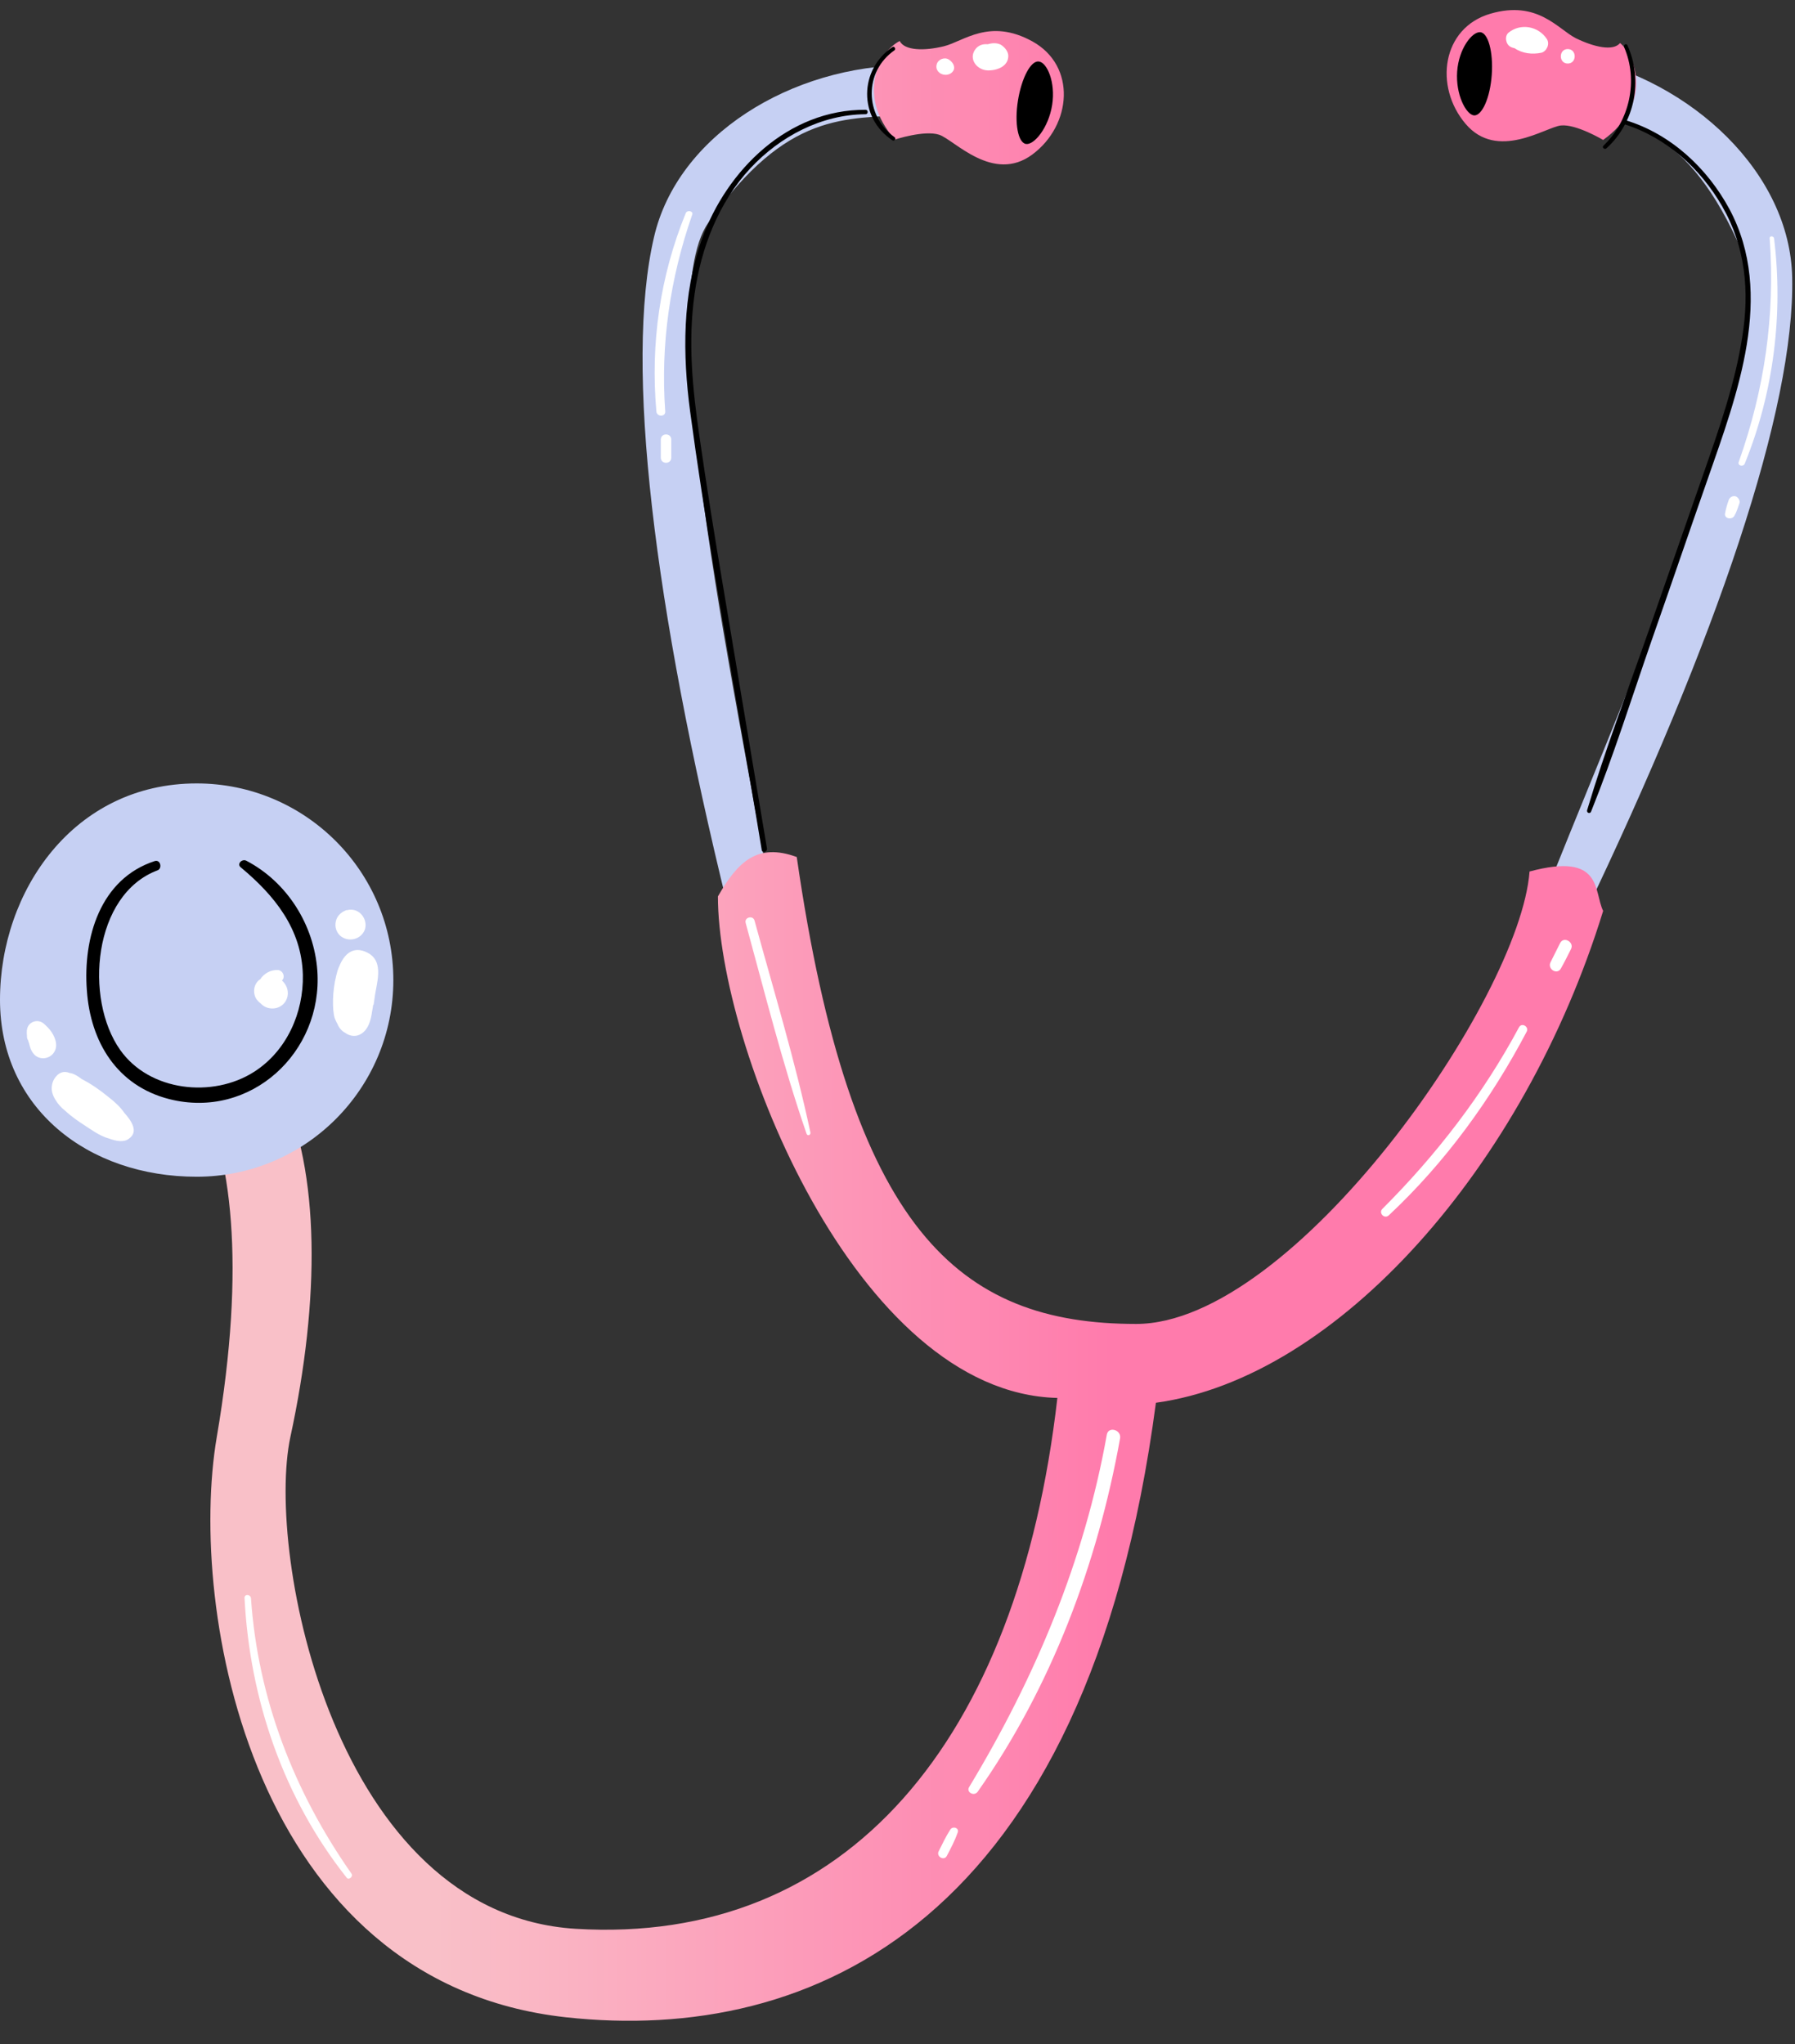
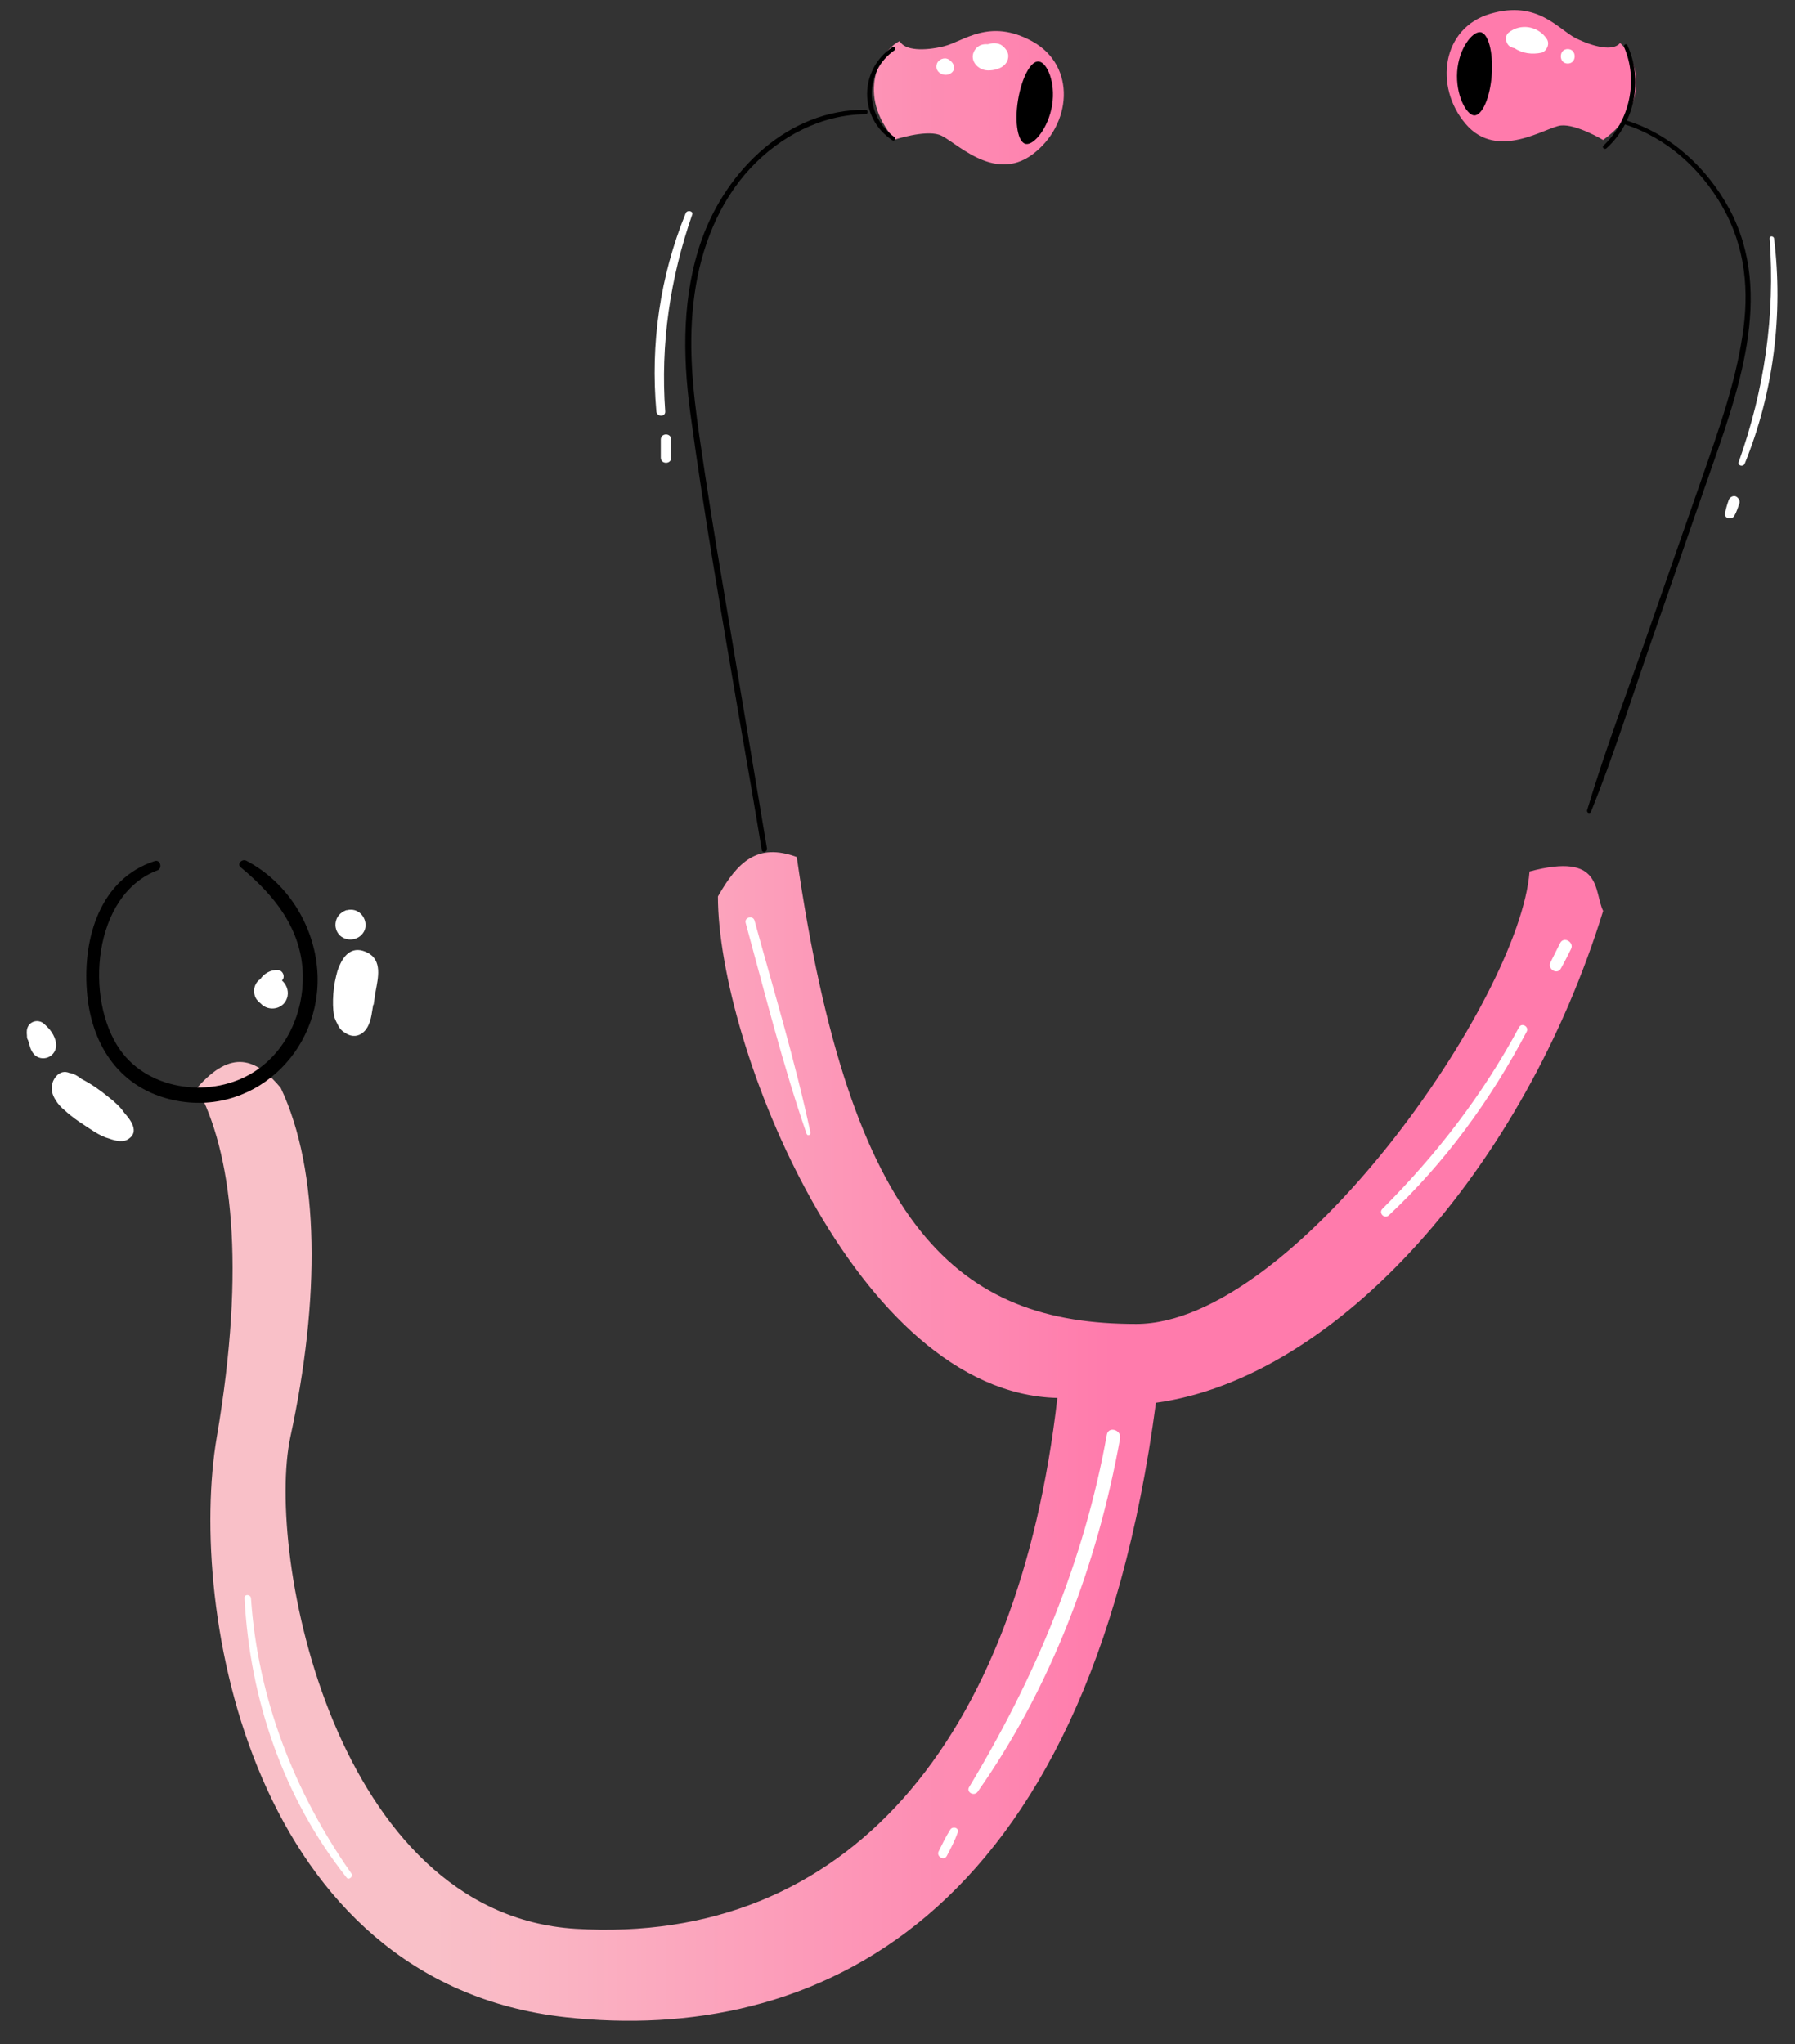
<svg xmlns="http://www.w3.org/2000/svg" xmlns:xlink="http://www.w3.org/1999/xlink" height="508.3" preserveAspectRatio="xMidYMid meet" version="1.0" viewBox="0.0 -2.5 446.3 508.3" width="446.3" zoomAndPan="magnify">
  <rect x="0.0" y="-2.5" width="446.3" height="508.3" fill="#333333" stroke="none" />
  <g id="change1_1">
-     <path d="M180.9,222.8c-18.3-74.6-25.7-134.5-18.3-166.3c5.8-25.3,34.2-42.8,63.6-42.8V26 c-15.9,1.2-30.4-1.1-50.1,26.9c-14.7,20.8,8.6,124.7,15.9,169.9H180.9z M393.7,225.5c33.2-69.3,52.6-126.4,51.9-159 c-0.5-25.9-24.8-48.9-53.5-54.9l-2.5,12c15.3,4.4,30,5.1,43.6,36.6c10.1,23.3-33.8,120.3-50.3,163.1L393.7,225.5z" fill="#C6D0F3" />
-   </g>
+     </g>
  <linearGradient gradientUnits="userSpaceOnUse" id="a" x1="51.449" x2="409.303" xlink:actuate="onLoad" xlink:show="other" xlink:type="simple" y1="250" y2="250">
    <stop offset=".159" stop-color="#f9c0c8" />
    <stop offset=".629" stop-color="#ff7bac" />
  </linearGradient>
  <path d="M178.5,220.4c4.9-8.6,9.8-13.4,19.6-9.8c13.4,92.9,40.3,116.1,84.4,116.1 c39.1,0,95.4-80.7,97.8-112.5c18.3-4.9,15.9,4.9,18.3,9.8c-19.6,63.6-66,116.1-111.2,122.3c-17.1,129.6-85.7,159.5-146.7,152.8 c-78.2-8.6-94.1-101.5-86.8-144.3s3.7-70.9-4.9-86.8c8.6-9.8,14.7-7.3,20.8,0c9.8,20.8,9.8,52.6,2.4,86.8 c-6.2,29.1,11,118.6,70.9,122.3c67.3,4.1,110-46.5,119.8-132C212.7,343.9,178.5,257.1,178.5,220.4z M223.7,7.7 c-4.9,2.4-11,13.4-1.2,24.5c0,0,7.3-2.4,11-1.2c3.7,1.2,13.4,12.2,23.2,4.9c9.8-7.3,11-22,0-28.1c-10.7-5.9-17.1,0-22,1.2 S224.9,10.1,223.7,7.7z M391.8,7c-4.5-2.3-9.5-9.5-21.2-6.1c-12.1,3.5-14.1,18.1-6.2,27.4s19.9,0.8,23.7,0.4 c3.8-0.4,10.5,3.6,10.5,3.6c12-8.6,8.5-20.6,4.2-24.1C401.1,10.3,396.3,9.2,391.8,7z" fill="url(#a)" />
  <g id="change1_2">
-     <path d="M0,246.1c0-27,18.3-53.8,48.9-53.8c27,0,48.9,21.9,48.9,48.9s-21.9,48.9-48.9,48.9S0,273.1,0,246.1z" fill="#C6D0F3" />
-   </g>
+     </g>
  <g id="change2_1">
    <path d="M275.2,354.2c0.4-2.1,3.6-1.2,3.3,0.9c-5.6,31.2-17.1,61.9-35.4,87.9c-0.9,1.3-3,0.1-2.1-1.2 C257.4,414.6,269.6,385.6,275.2,354.2L275.2,354.2z M387.9,232c-0.8,1.6-1.6,3.2-2.4,4.8c-0.8,1.7,1.7,3.2,2.6,1.5 c0.9-1.6,1.7-3.2,2.5-4.8C391.5,231.8,388.8,230.2,387.9,232L387.9,232z M377.7,252.9c-9,16.8-20.6,31.8-34,45.2 c-1,1,0.5,2.6,1.6,1.6c14-13.1,25.4-28.8,34.3-45.7C380.2,252.8,378.4,251.7,377.7,252.9L377.7,252.9z M18.8,275.4 c2.8,1.1,5.6,2.3,8.6,3.2c1.1,0.3,1.8-1.3,0.8-1.9c-2.8-1.5-5.8-2.6-8.7-3.8C17.9,272.2,17.2,274.7,18.8,275.4L18.8,275.4z M30.9,274.2c-1-1.5-2.5-2.8-3.9-3.9c-2.2-1.8-4.2-3.2-6.7-4.5c-0.9-0.7-2-1.4-3-1.5c-1.2-0.5-2.4-0.3-3.4,0.9 c-0.6,0.7-0.9,1.5-1,2.3c-0.2,1.1,0.2,2.4,0.9,3.5c0,0,0,0,0,0c0,0,0,0,0,0c0.6,1,1.4,1.9,2.3,2.6c1.6,1.5,3.5,2.8,4.6,3.5 c1.7,1.1,4.1,2.9,6.4,3.5c1.9,0.7,3.8,1,5,0C34.5,278.9,32.7,276.2,30.9,274.2z M11.9,253c-0.6-0.6-1.2-1.3-2-1.5 c-1-0.3-2.2,0.1-2.8,1c-0.5,0.8-0.5,1.6-0.4,2.5c0,0.4,0,0.8,0.3,1.2c0,0,0,0,0,0c0,0.1,0.1,0.3,0.1,0.4c0,0.1,0.1,0.2,0.1,0.2 c0.1,0.3,0.1,0.5,0.2,0.8c0.2,0.8,0.6,1.6,1.2,2.2c1.7,1.6,4.5,0.8,5.2-1.4C14.4,256.6,13.2,254.3,11.9,253z M92.9,247.3 c0.2-1.2,0.3-2.3,0.5-3.3c0.6-3.3,1.7-7.7-2-9.6c-3.5-1.8-5.8,0.2-7.1,3.5c-0.1,0.2-0.2,0.4-0.2,0.5c-0.2,0.4-0.3,1-0.5,1.7 c-1,3.9-1,8.5-0.4,10.5c0.2,0.5,0.4,1,0.7,1.5c0.4,1,1.1,1.8,1.9,2.2c1.2,0.9,2.8,1.1,4.1,0.2c1.7-1.1,2.3-3.3,2.6-5.4 c0.1-0.6,0.2-1.2,0.3-1.8C92.9,247.4,92.9,247.4,92.9,247.3z M87.3,223.7c-0.3,0-0.6,0-0.9,0.1c-0.2,0-0.3,0-0.5,0.1 c-1.2,0.5-2.1,1.4-2.4,2.7c-0.3,1.3,0.1,2.6,1,3.5c2,1.8,5.2,1.1,6.2-1.4C91.5,226.3,89.7,223.7,87.3,223.7z M70.1,241.3 c0.9-0.8,0.3-2.5-1-2.6c-1.8-0.1-3.5,0.9-4.4,2.3c-0.1,0.1-0.2,0.1-0.3,0.2c-1.4,1.2-1.6,3.3-0.6,4.8c0.3,0.4,0.6,0.7,1,1 c2,2.2,6,1.5,6.7-1.8C71.8,243.6,71.1,242.2,70.1,241.3z M384.6,7.2c-2.1-3.2-6.5-4-9.5-1.6c-1.1,0.9-0.7,2.9,0.4,3.5 c0.3,0.2,0.7,0.3,1.1,0.4c1.9,1.3,4.4,1.6,6.7,1.1C384.6,10.2,385.4,8.4,384.6,7.2z M389.8,9.7c-2.3,0-2.3,3.6,0,3.6 C392.1,13.3,392.1,9.7,389.8,9.7z M235.9,12.3c-1.1-0.7-2.7,0-3,1.2c-0.4,1.4,0.7,2.5,2,2.6c0.9,0.1,2-0.4,2.3-1.4 C237.4,13.7,236.7,12.8,235.9,12.3z M248.8,8.6c-1-0.5-2.2-0.4-3.2-0.1c-1.2-0.1-2.4,0.2-3.2,1.4c-1.6,2.4,0.6,5,3.1,5.1 c2.2,0.1,5.2-0.9,5.2-3.6C250.7,10.3,249.8,9.2,248.8,8.6z M170.5,50.5c-6.4,15.7-8.8,32.5-7.3,49.3c0.1,1.4,2.3,1.4,2.2,0 c-1.2-16.7,1.2-33.1,6.7-48.9C172.5,50,170.9,49.6,170.5,50.5z M164.3,106.8c0,1.5,0,3,0,4.5c0,1.7,2.6,1.7,2.6,0c0-1.5,0-3,0-4.5 C166.9,105.1,164.3,105.1,164.3,106.8z M441.1,56.8c-0.1-0.7-1.2-0.7-1.1,0c1.4,19.2-1.3,37.6-7.7,55.6c-0.3,0.9,1.1,1.3,1.5,0.4 C441,95.1,443.4,75.6,441.1,56.8z M431.5,120.9c-0.7-0.2-1.5,0.3-1.7,1c-0.4,1.1-0.7,2.2-0.9,3.3c-0.2,1.3,1.7,1.6,2.3,0.6 c0.6-1,0.9-2.1,1.3-3.2C432.7,121.9,432.1,121.1,431.5,120.9z M236.3,452.4c-1.1,1.7-2,3.6-2.9,5.4c-0.7,1.3,1.3,2.5,2,1.2 c1-1.9,2-3.8,2.7-5.8C238.6,452,236.9,451.5,236.3,452.4z M201.5,279.1c-3.8-17.8-9.1-35.2-13.9-52.7c-0.4-1.4-2.6-0.8-2.2,0.6 c4.8,17.5,9.2,35.2,15.1,52.3C200.7,280.1,201.6,279.8,201.5,279.1z M87.4,463.4c-14.3-20.4-23.3-43.6-25-68.5c-0.1-1-1.7-1.1-1.6,0 c1.3,25.2,9.7,49.7,25.4,69.5C86.7,465.1,87.9,464.1,87.4,463.4z" fill="#FFF" />
  </g>
  <g id="change3_1">
    <path d="M261.6,23.6c-0.9,5.7-4.5,10-6.5,9.7c-2-0.3-2.9-5.2-2-10.8s3.2-10,5.2-9.7C260.3,13,262.5,17.9,261.6,23.6z M362.3,15.3 c-0.4,5.7,2.2,10.7,4.2,10.9c2,0.1,4-4.4,4.4-10.1c0.4-5.7-0.9-10.5-2.9-10.6S362.7,9.6,362.3,15.3z M38.5,211.6 c-13.6,4.4-17.9,19.1-16.9,32.2c0.9,12.8,7.5,23.7,20.5,27c20.2,5.1,38.2-11.6,36.8-31.9c-0.8-11.4-7.5-22.1-17.7-27.4 c-1.1-0.5-2.4,0.9-1.3,1.7c8.4,7,15.1,15.3,15.4,26.7c0.2,9.4-4,18.9-12.1,24.1c-10.3,6.6-26,4.9-33.3-5.4 c-9-12.7-6.8-38.7,9.3-44.7C40.4,213.4,39.9,211.2,38.5,211.6L38.5,211.6z M221.9,9.2c0.5-0.3,0.9,0.5,0.5,0.8 c-7.6,5.3-7.5,16.2,0,21.6c0.5,0.3,0,1.1-0.5,0.8C213.4,26.8,213.6,14.8,221.9,9.2L221.9,9.2z M215.2,24.8c0.7,0,0.7,1.1,0,1.1 c-11,0.1-21.2,5.5-28.6,13.4c-8,8.6-12.3,19.9-13.9,31.3c-1.7,12-0.5,23.6,1.2,35.4c1.8,12.5,3.8,25,5.9,37.4 c3.6,21.7,7.3,43.4,10.9,65.1c0.1,0.8-1.1,1.2-1.3,0.4c-1.7-10.4-3.5-20.8-5.3-31.1c-4.4-25.9-9-51.8-12.5-77.9 c-1.9-14.3-2-29.1,2.9-42.9C180.7,39.7,196,24.7,215.2,24.8L215.2,24.8z M403.8,9.2c-0.2-0.5,0.5-1,0.8-0.5c4,8.7,1.9,19.3-5.2,25.7 c-0.5,0.4-1.2-0.3-0.7-0.7C405.2,27.5,407.4,17.5,403.8,9.2L403.8,9.2z M403.9,28.4c-0.7-0.2-0.4-1.2,0.3-1 c11.2,3.4,20.3,11.9,25.8,22.1c11.4,21.3,1.9,46.1-5.4,67.1c-4.7,13.4-9.3,26.9-14,40.3c-4.9,14.1-9.4,28.5-15,42.4 c-0.2,0.6-1.1,0.4-1-0.3c4.5-15.1,10.2-30,15.4-44.9c4.5-12.9,9-25.8,13.5-38.7c3.9-11.2,7.9-22.5,9.7-34.2 c1.8-11.3,0.8-22.3-5-32.4C422.8,39.4,414.3,31.7,403.9,28.4L403.9,28.4z" fill="inherit" />
  </g>
</svg>